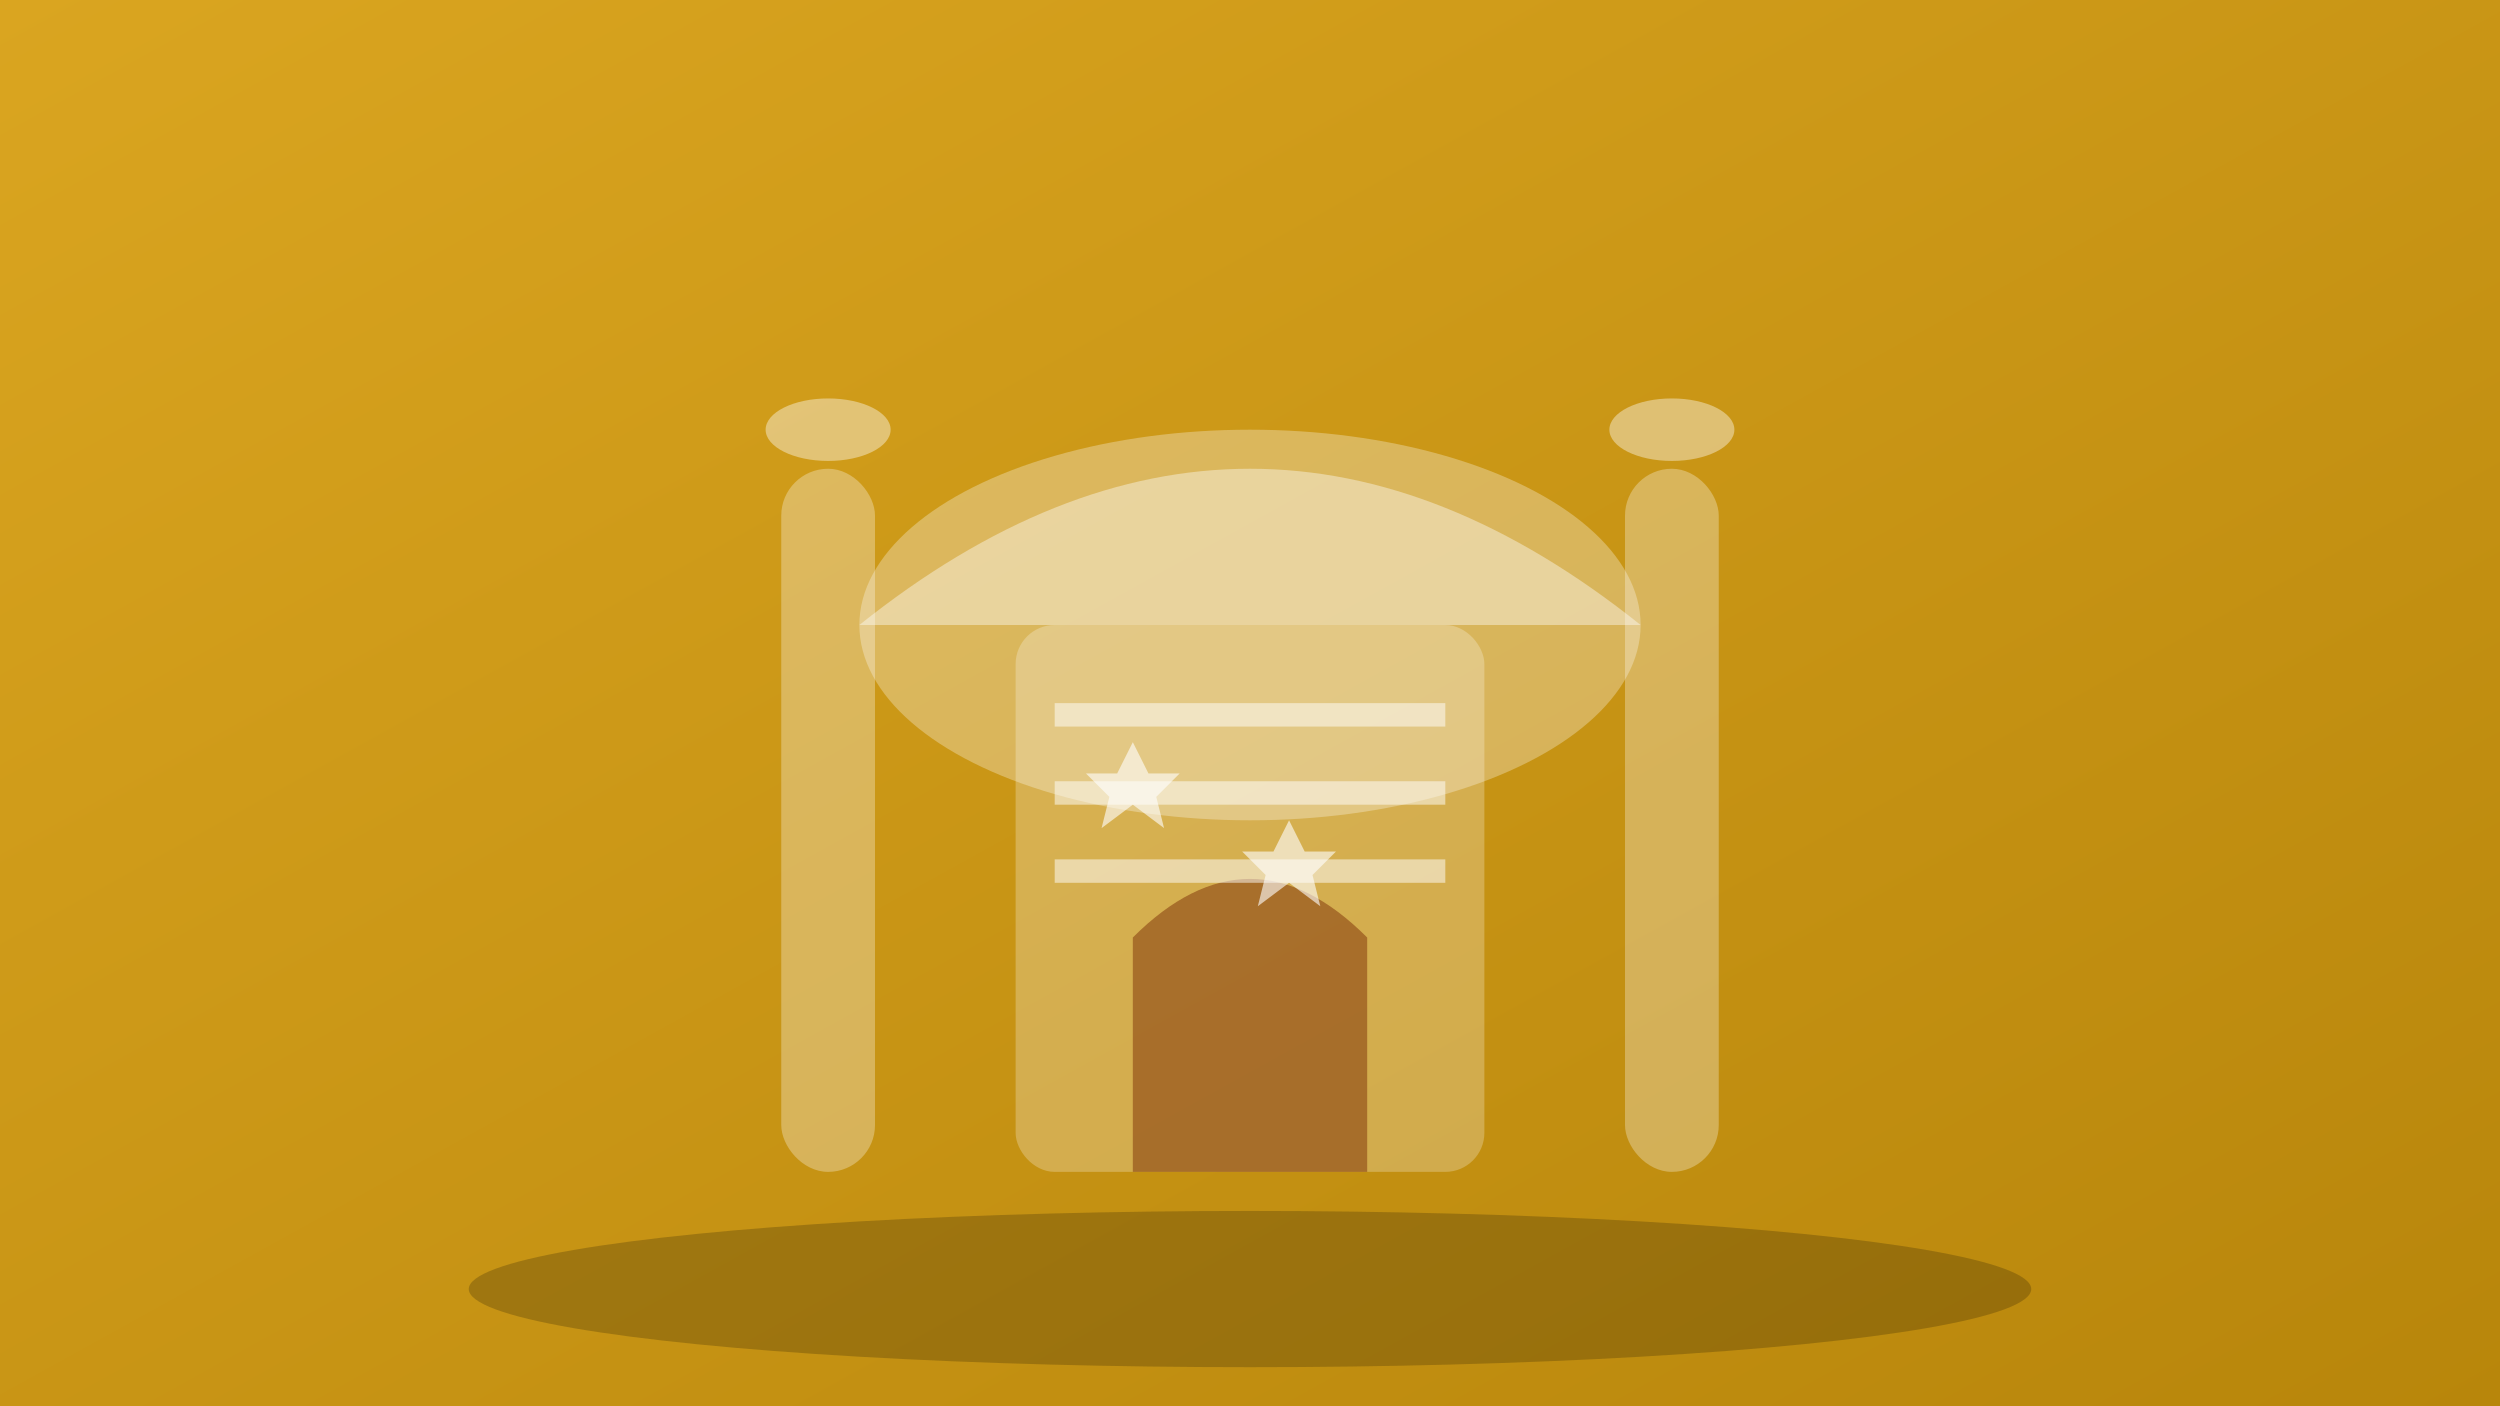
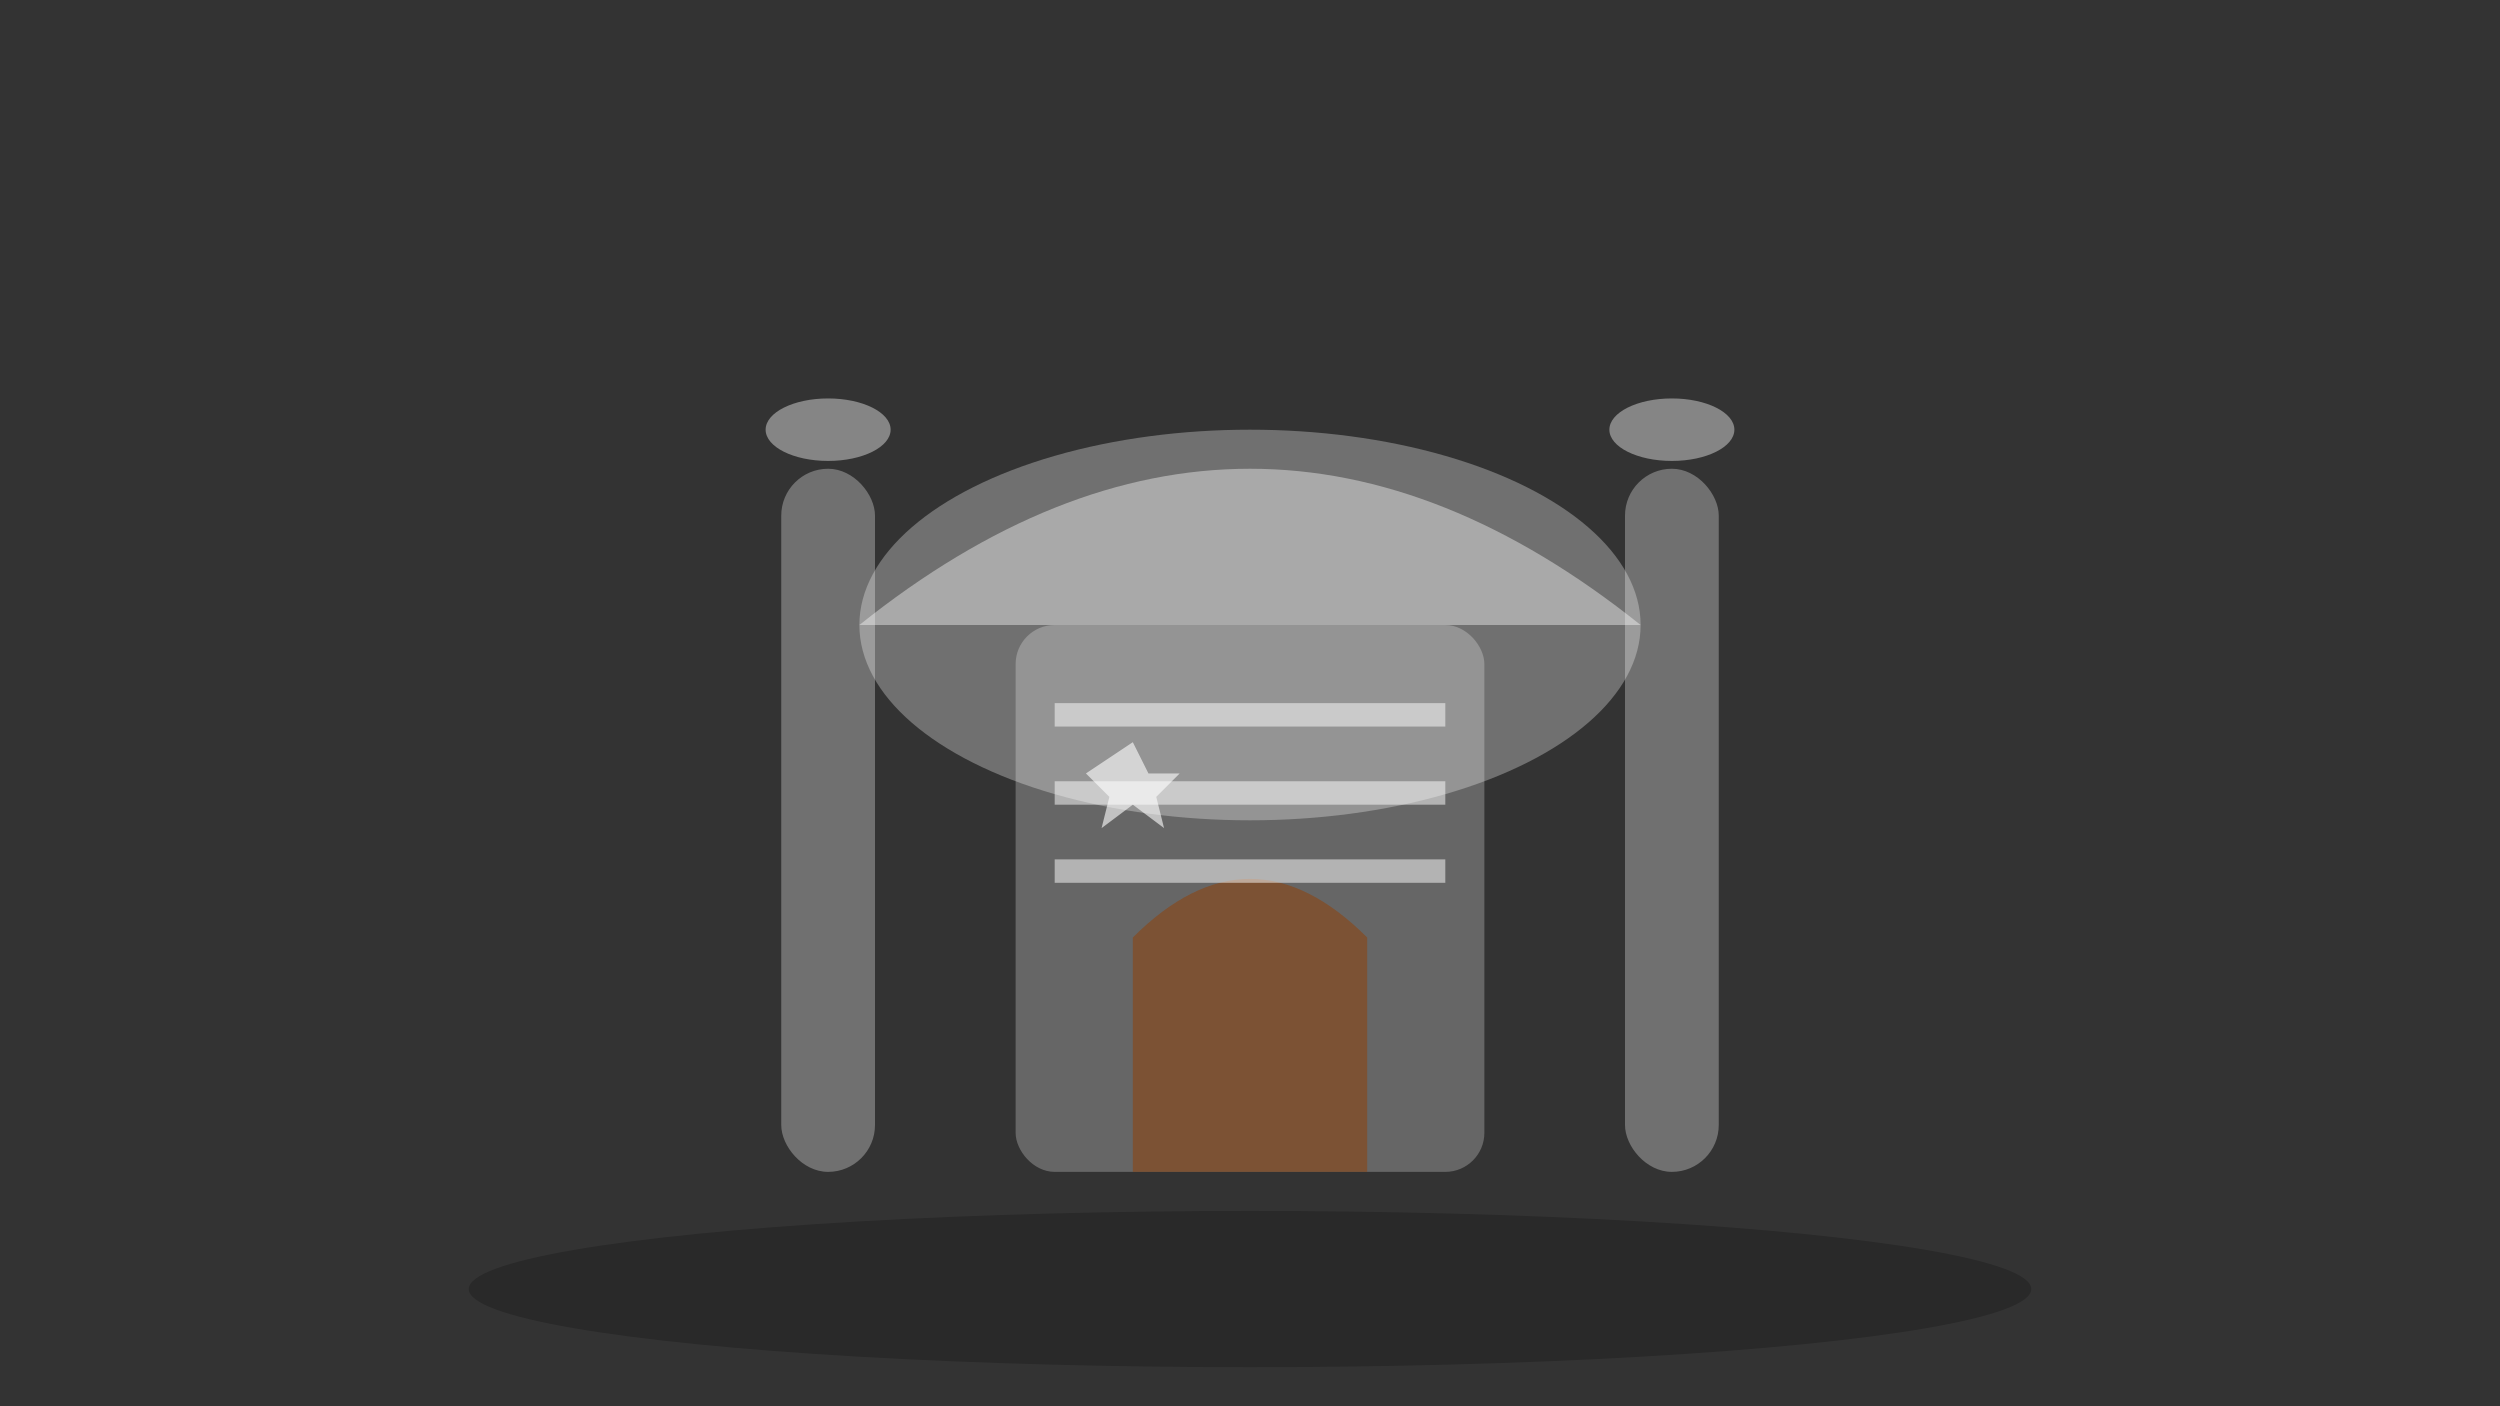
<svg xmlns="http://www.w3.org/2000/svg" width="320" height="180" viewBox="0 0 320 180" fill="none">
  <rect x="0" y="0" width="320" height="180" fill="#333333" stroke="none" />
  <defs>
    <linearGradient id="mausoleumGrad" x1="0%" y1="0%" x2="100%" y2="100%">
      <stop offset="0%" style="stop-color:#DAA520;stop-opacity:1" />
      <stop offset="100%" style="stop-color:#B8860B;stop-opacity:1" />
    </linearGradient>
  </defs>
-   <rect width="320" height="180" fill="url(#mausoleumGrad)" />
  <ellipse cx="160" cy="80" rx="50" ry="25" fill="rgba(255,255,255,0.3)" />
  <path d="M110 80 Q160 40 210 80 L160 80 Z" fill="rgba(255,255,255,0.4)" />
  <rect x="130" y="80" width="60" height="70" fill="rgba(255,255,255,0.25)" rx="5" />
  <rect x="100" y="60" width="12" height="90" fill="rgba(255,255,255,0.3)" rx="6" />
  <rect x="208" y="60" width="12" height="90" fill="rgba(255,255,255,0.3)" rx="6" />
  <ellipse cx="106" cy="55" rx="8" ry="4" fill="rgba(255,255,255,0.4)" />
  <ellipse cx="214" cy="55" rx="8" ry="4" fill="rgba(255,255,255,0.4)" />
  <path d="M145 120 Q160 105 175 120 L175 150 L145 150 Z" fill="rgba(139,69,19,0.6)" />
  <rect x="135" y="90" width="50" height="3" fill="rgba(255,255,255,0.5)" />
  <rect x="135" y="100" width="50" height="3" fill="rgba(255,255,255,0.5)" />
  <rect x="135" y="110" width="50" height="3" fill="rgba(255,255,255,0.5)" />
-   <path d="M145 95 L147 99 L151 99 L148 102 L149 106 L145 103 L141 106 L142 102 L139 99 L143 99 Z" fill="rgba(255,255,255,0.6)" />
-   <path d="M165 105 L167 109 L171 109 L168 112 L169 116 L165 113 L161 116 L162 112 L159 109 L163 109 Z" fill="rgba(255,255,255,0.6)" />
+   <path d="M145 95 L147 99 L151 99 L148 102 L149 106 L145 103 L141 106 L142 102 L139 99 Z" fill="rgba(255,255,255,0.6)" />
  <ellipse cx="160" cy="165" rx="100" ry="10" fill="rgba(0,0,0,0.2)" />
</svg>